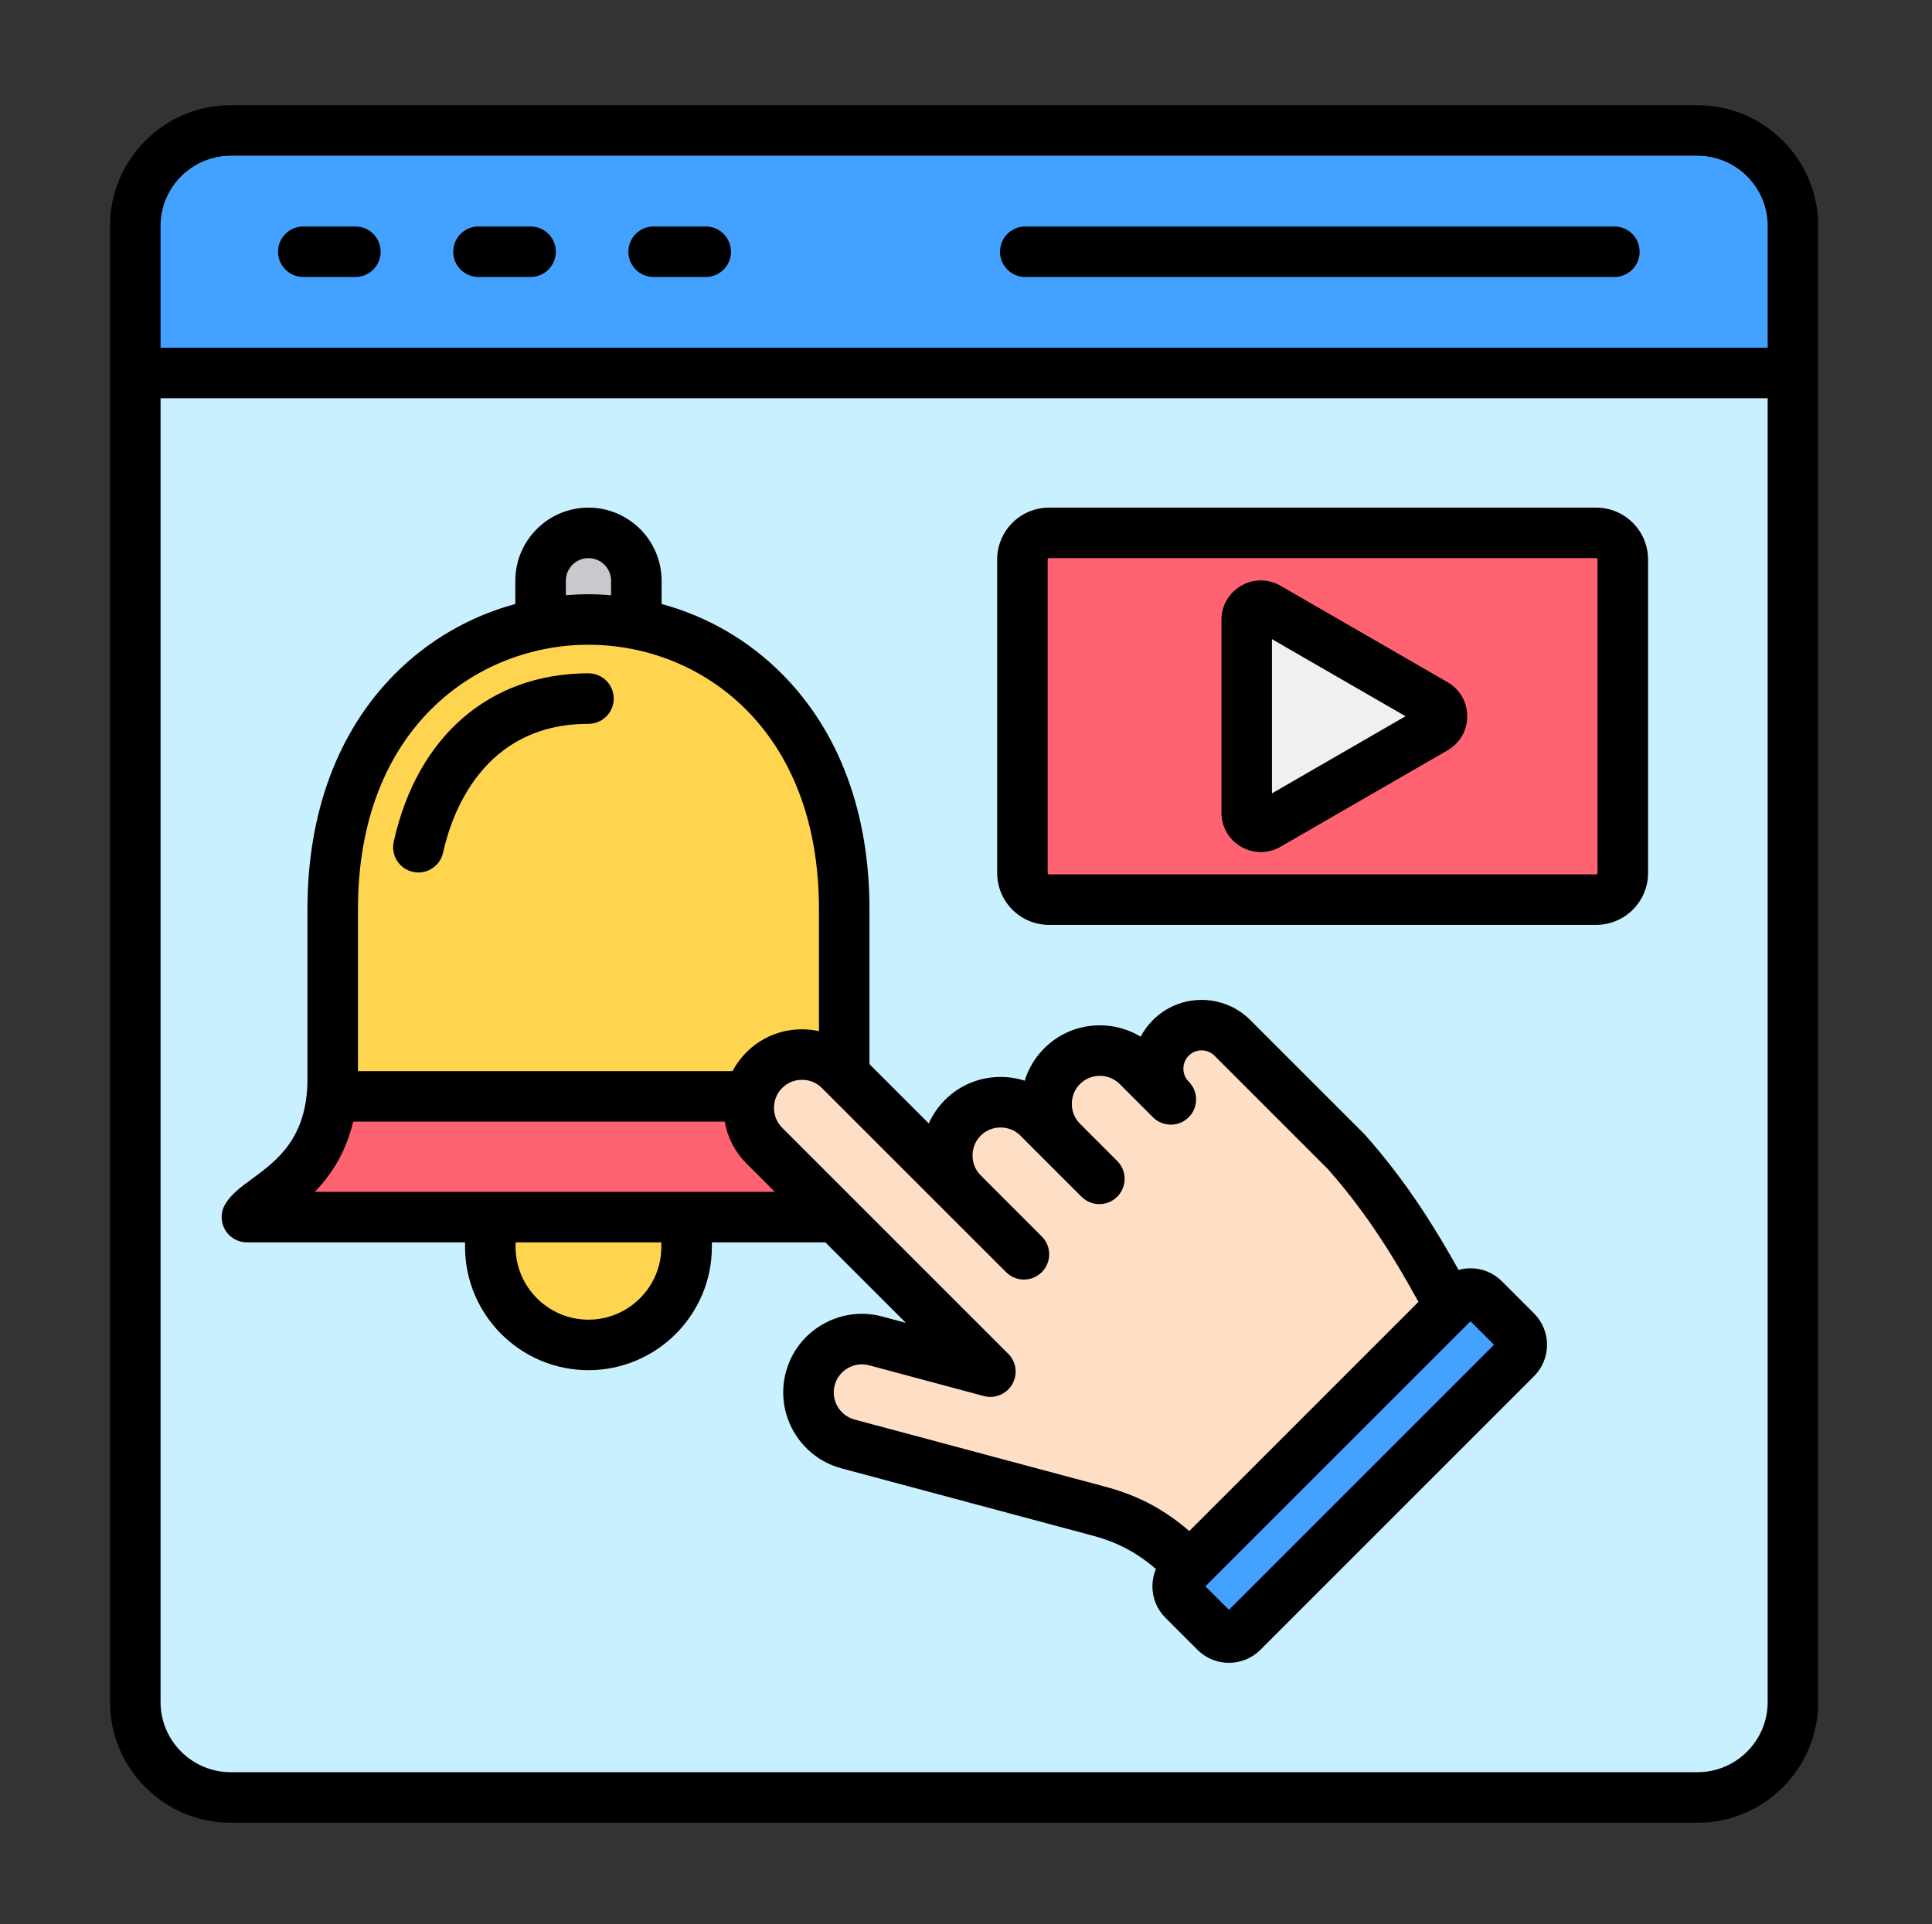
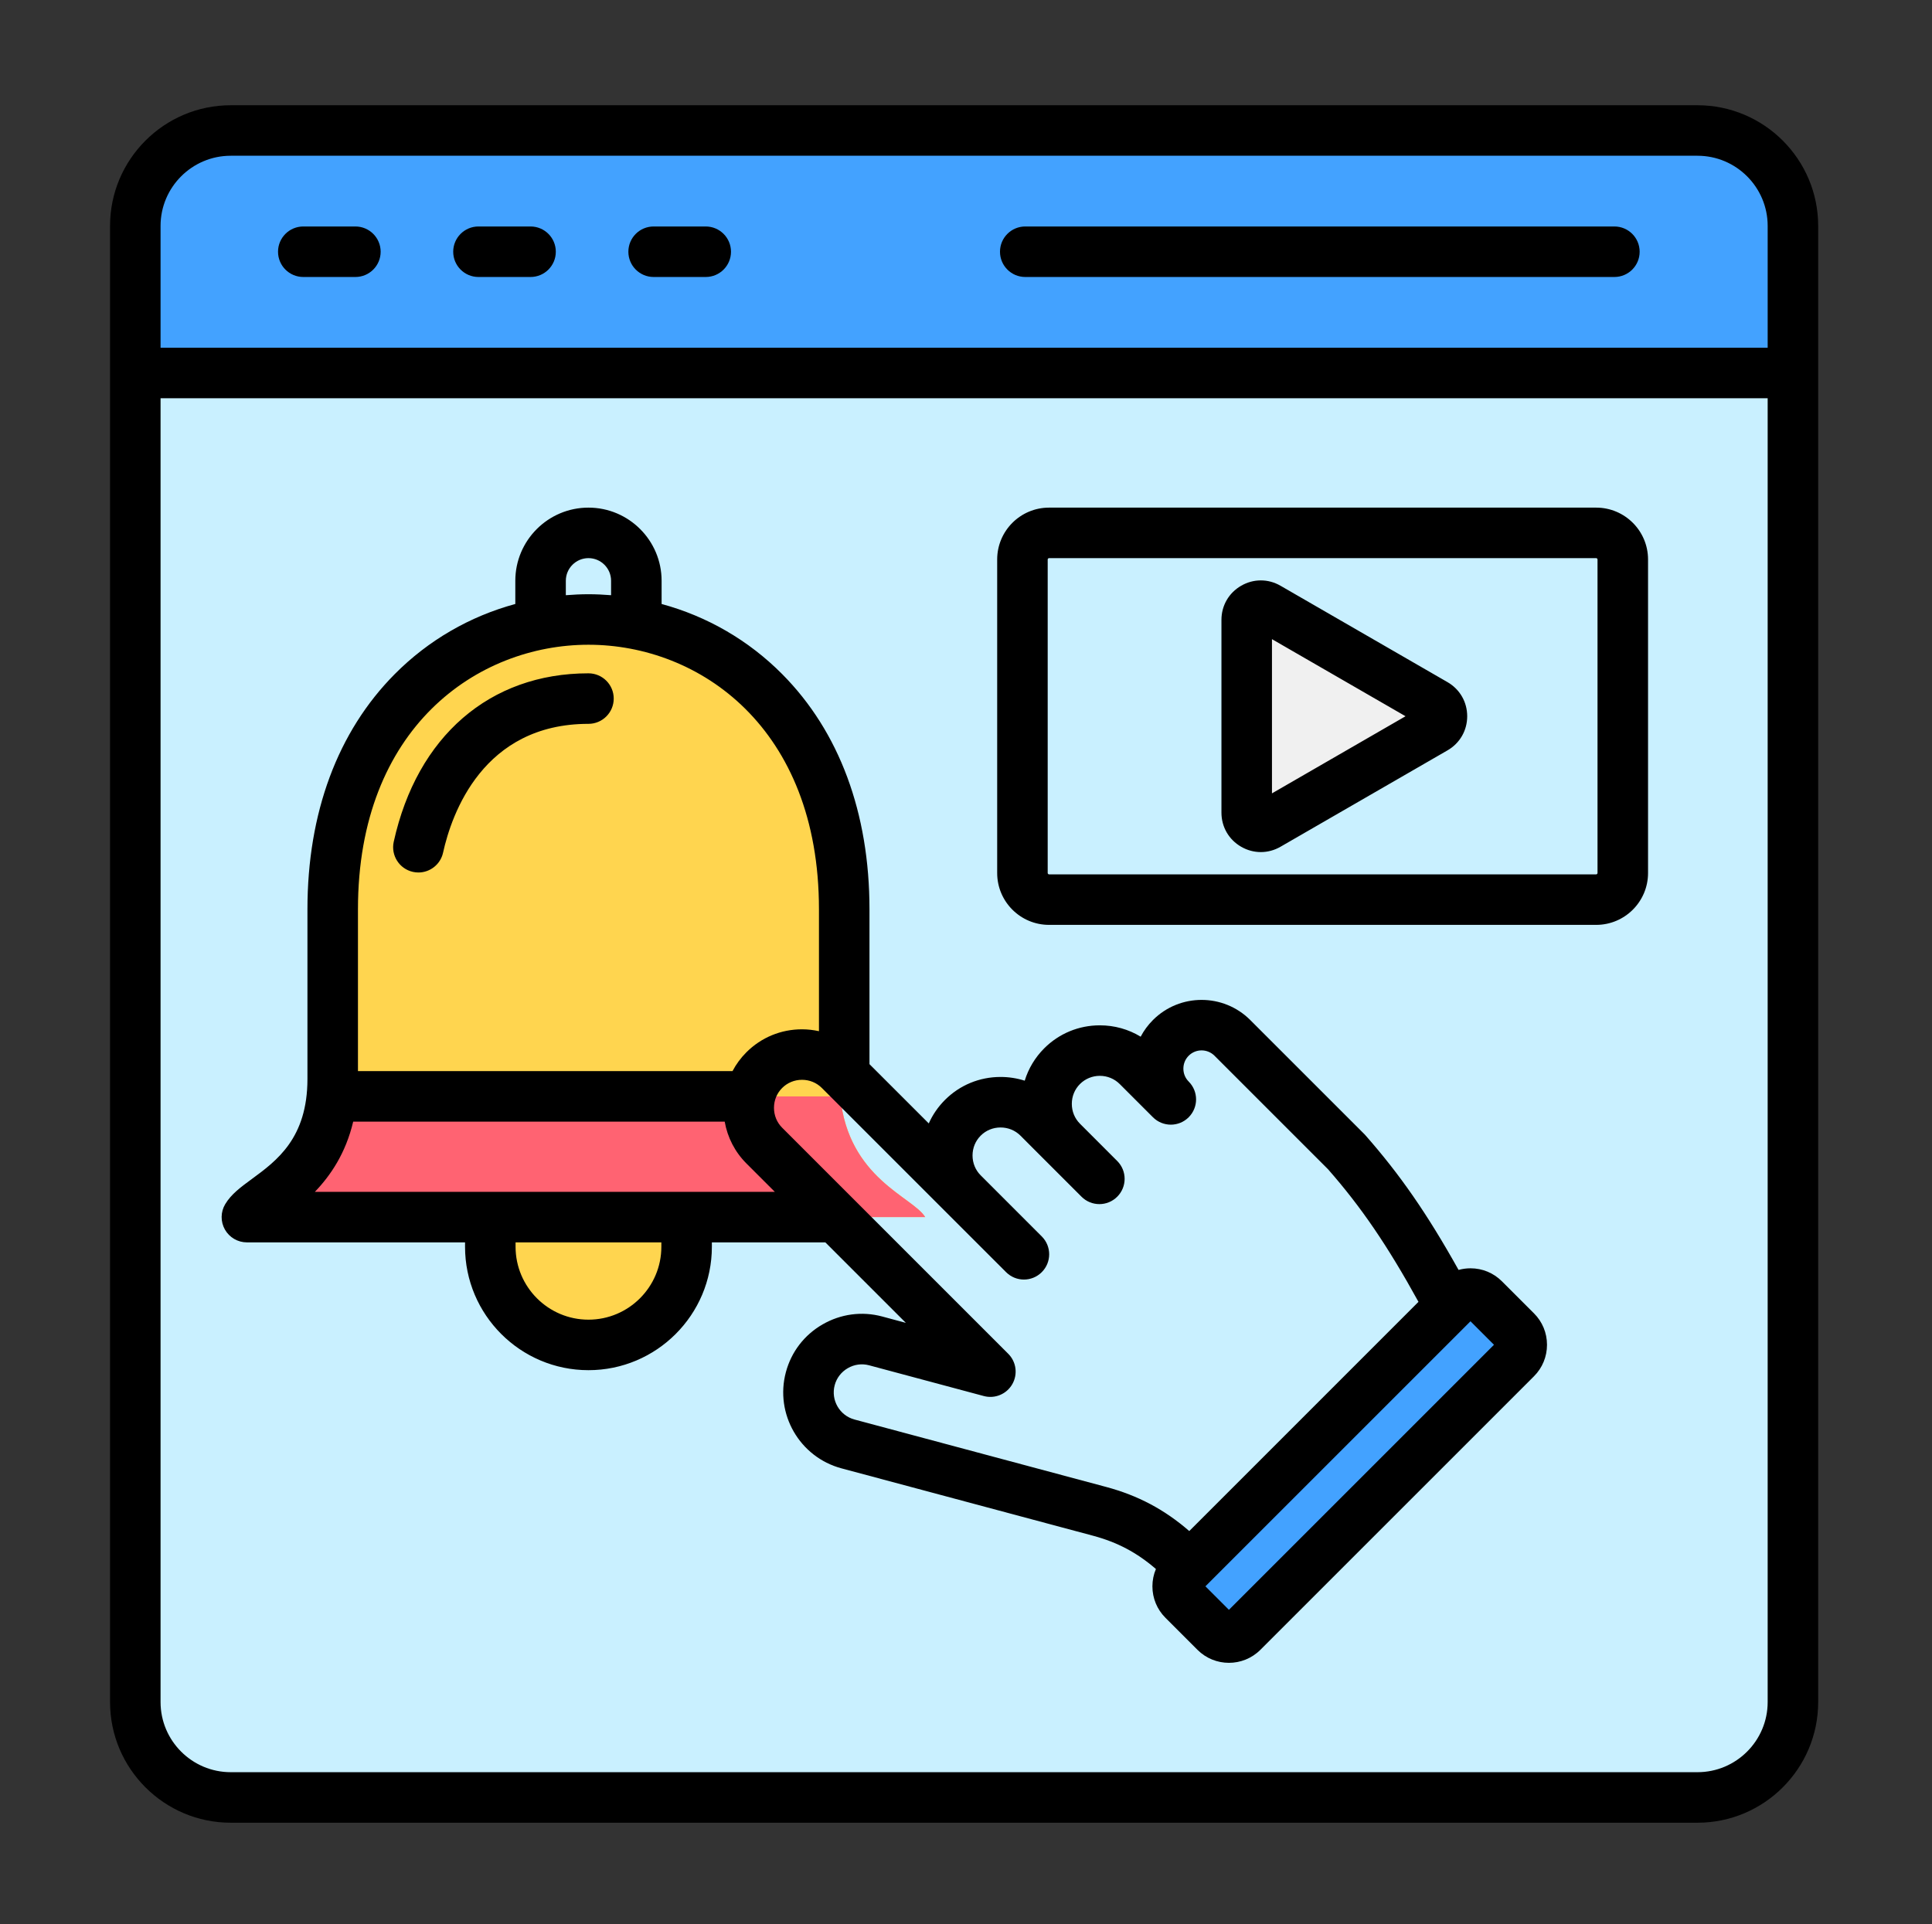
<svg xmlns="http://www.w3.org/2000/svg" width="512" height="510" viewBox="0 0 512 510" fill="none">
  <rect x="0" y="0" width="512" height="510" fill="#333333" stroke="none" />
  <path fill-rule="evenodd" clip-rule="evenodd" d="M59.879 34.587H448.581C462.492 34.587 473.873 45.968 473.873 59.878V451.121C473.873 465.031 462.492 476.412 448.581 476.412H59.879C45.968 476.413 34.587 465.031 34.587 451.122V59.878C34.587 45.969 45.968 34.587 59.879 34.587Z" fill="#C9F0FF" />
  <path fill-rule="evenodd" clip-rule="evenodd" d="M34.587 98.857H473.873V59.879C473.873 45.969 462.492 34.587 448.581 34.587H59.879C45.968 34.587 34.588 45.969 34.588 59.879L34.587 98.857Z" fill="#43A2FF" />
-   <path fill-rule="evenodd" clip-rule="evenodd" d="M276.735 141.238H421.736C425.613 141.238 428.784 144.41 428.784 148.286V231.393C428.784 235.27 425.613 238.441 421.736 238.441H276.735C272.859 238.441 269.688 235.27 269.688 231.393V148.286C269.688 144.41 272.859 141.238 276.735 141.238Z" fill="#FF6372" />
  <path fill-rule="evenodd" clip-rule="evenodd" d="M378.991 193.08L334.733 218.632C333.544 219.318 332.182 219.318 330.993 218.631C329.804 217.945 329.123 216.765 329.123 215.391V164.287C329.123 162.914 329.804 161.735 330.993 161.047C332.182 160.361 333.544 160.361 334.734 161.048L378.992 186.6C380.182 187.287 380.862 188.467 380.862 189.84C380.861 191.214 380.18 192.393 378.991 193.08Z" fill="#F0F0F0" />
-   <path fill-rule="evenodd" clip-rule="evenodd" d="M167.37 171.84L141.987 169.259V153.93C141.987 146.948 147.698 141.238 154.678 141.238C161.66 141.238 167.37 146.948 167.37 153.93V171.84Z" fill="#C8C9CD" />
  <path fill-rule="evenodd" clip-rule="evenodd" d="M180.69 308.093L128.667 311.176V330.457C128.667 344.762 140.373 356.468 154.679 356.468C168.985 356.468 180.69 344.763 180.69 330.457V308.093Z" fill="#FFD54F" />
  <path fill-rule="evenodd" clip-rule="evenodd" d="M245.194 322.591C241.78 316.882 222.456 311.791 222.456 285.982V240.995C222.456 138.596 86.899 138.596 86.899 240.995V285.982C86.899 311.791 67.576 316.883 64.161 322.591H245.194Z" fill="#FFD54F" />
  <path fill-rule="evenodd" clip-rule="evenodd" d="M222.675 290.591H86.681C84.543 312.43 67.362 317.24 64.162 322.591H128.666H180.689H245.193C241.994 317.24 224.813 312.431 222.675 290.591Z" fill="#FF6372" />
-   <path fill-rule="evenodd" clip-rule="evenodd" d="M201.272 283.635C206.772 278.136 215.769 278.136 221.268 283.635L253.893 316.259C248.393 310.759 248.393 301.762 253.893 296.263C259.392 290.764 268.39 290.764 273.888 296.262L280.203 302.577C274.704 297.078 274.704 288.081 280.202 282.583C285.701 277.083 294.7 277.083 300.198 282.583L309.011 291.396C304.525 286.911 304.525 279.571 309.011 275.085C313.497 270.599 320.837 270.599 325.323 275.084L355.554 305.315C368.599 320.136 377.171 334.623 389.848 359.603L325.652 423.799L309.762 411.061C303.851 405.878 297.754 402.619 290.162 400.584L223.467 382.714C215.955 380.701 211.457 372.909 213.47 365.398C215.482 357.886 223.275 353.387 230.786 355.4L261.193 363.547L201.275 303.63C195.773 298.132 195.773 289.134 201.272 283.635Z" fill="#FEDFC5" />
  <path fill-rule="evenodd" clip-rule="evenodd" d="M312.31 416.852L384.828 344.335C386.807 342.356 390.045 342.356 392.025 344.335L400.523 352.833C402.502 354.812 402.503 358.05 400.523 360.03L328.006 432.547C326.026 434.526 322.789 434.526 320.809 432.547L312.311 424.049C310.331 422.069 310.331 418.831 312.31 416.852Z" fill="#43A2FF" />
  <path fill-rule="evenodd" clip-rule="evenodd" d="M337.085 210.279V169.406L372.482 189.839L337.085 210.279ZM383.608 180.802L339.35 155.253C336.082 153.362 332.181 153.362 328.915 155.253C325.647 157.139 323.696 160.515 323.696 164.287V215.389C323.696 219.166 325.647 222.542 328.915 224.428C330.547 225.371 332.339 225.842 334.132 225.842C335.922 225.842 337.715 225.371 339.35 224.428L383.608 198.879C386.874 196.993 388.824 193.612 388.824 189.84C388.824 186.068 386.874 182.688 383.608 180.802ZM423.359 231.395V148.285C423.359 148.109 423.183 147.932 423.004 147.932H278.005C277.826 147.932 277.65 148.109 277.65 148.285V231.395C277.65 231.572 277.826 231.749 278.005 231.749H423.004C423.183 231.749 423.359 231.572 423.359 231.395ZM423.004 134.545H278.005C270.427 134.545 264.262 140.708 264.262 148.285V231.395C264.262 238.972 270.427 245.136 278.005 245.136H423.004C430.583 245.136 436.749 238.972 436.749 231.395V148.285C436.749 140.707 430.583 134.545 423.004 134.545ZM325.676 426.679L319.449 420.449L389.695 350.204L395.922 356.431L325.676 426.679ZM226.466 376.245L293.161 394.116C301.591 396.38 308.593 400.093 315.167 405.802L375.911 345.051C367.636 330.03 360.697 319.88 351.935 309.899L321.857 279.82C319.969 277.934 316.899 277.93 315.013 279.82C314.107 280.725 313.608 281.937 313.608 283.242C313.608 284.543 314.106 285.756 315.013 286.656V286.665C317.627 289.27 317.627 293.514 315.013 296.129C312.398 298.743 308.16 298.743 305.546 296.129L296.732 287.317C295.337 285.928 293.467 285.149 291.468 285.149C289.468 285.149 287.601 285.927 286.205 287.317C284.81 288.71 284.043 290.575 284.043 292.575C284.043 294.575 284.81 296.448 286.205 297.841C286.208 297.85 286.211 297.85 286.213 297.85L296.078 307.722C298.693 310.328 298.693 314.567 296.078 317.185C294.771 318.495 293.057 319.147 291.345 319.147C289.631 319.147 287.918 318.495 286.611 317.185L273.792 304.366C273.789 304.366 273.787 304.358 273.784 304.358L270.423 300.99C269.029 299.602 267.159 298.835 265.159 298.835C263.159 298.835 261.292 299.601 259.896 300.998C258.5 302.392 257.732 304.261 257.732 306.257C257.732 308.256 258.5 310.134 259.896 311.523L276.084 327.718C278.696 330.332 278.696 334.563 276.084 337.177C274.777 338.487 273.063 339.143 271.349 339.143C269.637 339.143 267.923 338.486 266.617 337.177L250.429 320.995L217.805 288.369C216.409 286.972 214.541 286.201 212.54 286.201C210.54 286.201 208.673 286.972 207.276 288.369C205.881 289.763 205.113 291.628 205.113 293.628C205.113 295.628 205.881 297.505 207.276 298.894L267.194 358.816C269.338 360.955 269.773 364.268 268.259 366.89C266.743 369.517 263.656 370.802 260.73 370.019L230.322 361.869C228.416 361.359 226.413 361.624 224.682 362.627C222.95 363.624 221.715 365.224 221.205 367.131C220.14 371.096 222.501 375.184 226.466 376.245ZM83.439 315.898C87.605 311.571 91.628 305.643 93.6 297.287H192.054C192.787 301.467 194.755 305.315 197.806 308.368L205.34 315.899H83.439V315.898ZM175.265 330.455C175.265 341.106 166.599 349.774 155.948 349.774C145.297 349.774 136.631 341.106 136.631 330.455V329.289H175.265V330.455ZM155.947 170.888C185.366 170.888 217.032 192.83 217.032 240.998V273.312C215.571 272.996 214.07 272.815 212.537 272.815C206.962 272.815 201.73 274.979 197.806 278.903C196.315 280.393 195.079 282.077 194.119 283.899H94.863V240.998C94.863 192.83 126.529 170.888 155.947 170.888ZM149.95 153.931C149.95 150.622 152.64 147.932 155.947 147.932C159.252 147.932 161.943 150.622 161.943 153.931V157.758C159.959 157.601 157.961 157.5 155.947 157.5C153.931 157.5 151.933 157.601 149.95 157.758V153.931ZM398.026 339.608C395.804 337.385 392.846 336.16 389.694 336.16C388.608 336.16 387.551 336.311 386.533 336.589C378.187 321.648 370.97 311.259 361.845 300.894C361.752 300.789 361.654 300.68 361.556 300.582L331.324 270.352C324.217 263.246 312.652 263.246 305.547 270.352C304.227 271.674 303.132 273.164 302.289 274.772C299.066 272.81 295.351 271.762 291.468 271.762C285.892 271.762 280.661 273.926 276.737 277.849C274.302 280.283 272.545 283.225 271.562 286.433C269.522 285.785 267.367 285.444 265.158 285.444C259.583 285.444 254.351 287.604 250.427 291.532C248.6 293.363 247.155 295.468 246.134 297.762L230.42 282.051V240.998C230.42 215.465 222.424 193.915 207.296 178.68C198.357 169.675 187.377 163.357 175.333 160.085V153.931C175.333 143.242 166.637 134.545 155.948 134.545C145.258 134.545 136.563 143.242 136.563 153.931V160.085C124.519 163.357 113.54 169.675 104.601 178.68C89.471 193.915 81.476 215.465 81.476 240.998V285.979C81.476 301.681 73.312 307.668 66.754 312.48C63.811 314.639 61.269 316.509 59.687 319.156C58.449 321.219 58.419 323.799 59.608 325.896C60.797 327.993 63.023 329.29 65.432 329.29H123.242V330.456C123.242 348.487 137.913 363.162 155.948 363.162C173.981 363.162 188.653 348.487 188.653 330.456V329.29H218.728L240.058 350.62L233.785 348.933C228.425 347.497 222.814 348.246 217.986 351.034C213.156 353.816 209.706 358.308 208.27 363.672C205.299 374.765 211.905 386.211 223.003 389.183L289.696 407.05C296.152 408.784 301.298 411.517 306.329 415.862C305.723 417.289 305.401 418.851 305.401 420.45C305.401 423.599 306.627 426.563 308.848 428.786L317.345 437.285C319.644 439.58 322.659 440.729 325.677 440.729C328.695 440.729 331.713 439.58 334.009 437.285L406.526 364.772C408.748 362.549 409.971 359.585 409.971 356.433C409.971 353.284 408.748 350.321 406.526 348.106L398.026 339.608ZM104.342 223.11C103.546 226.718 105.825 230.292 109.437 231.093C109.921 231.198 110.409 231.252 110.885 231.252C113.959 231.252 116.726 229.122 117.417 225.999C119.685 215.731 127.98 191.853 155.948 191.853C159.645 191.853 162.643 188.856 162.643 185.155C162.643 181.459 159.645 178.462 155.948 178.462C129.809 178.461 110.518 195.153 104.342 223.11ZM166.524 66.721C166.524 63.025 169.52 60.027 173.218 60.027H187.026C190.722 60.027 193.72 63.025 193.72 66.721C193.72 70.421 190.723 73.414 187.026 73.414H173.218C169.52 73.414 166.524 70.421 166.524 66.721ZM120.104 66.721C120.104 63.025 123.1 60.027 126.796 60.027H140.603C144.299 60.027 147.297 63.025 147.297 66.721C147.297 70.421 144.299 73.414 140.603 73.414H126.796C123.1 73.414 120.104 70.421 120.104 66.721ZM73.681 66.721C73.681 63.025 76.679 60.027 80.376 60.027H94.183C97.879 60.027 100.877 63.025 100.877 66.721C100.877 70.421 97.879 73.414 94.183 73.414H80.376C76.679 73.414 73.681 70.421 73.681 66.721ZM265.008 66.721C265.008 63.025 268.004 60.027 271.702 60.027H427.83C431.528 60.027 434.525 63.025 434.525 66.721C434.525 70.421 431.529 73.414 427.83 73.414H271.702C268.003 73.414 265.008 70.421 265.008 66.721ZM449.852 469.715C460.106 469.715 468.45 461.38 468.45 451.125V105.552H42.55V451.125C42.55 461.38 50.893 469.715 61.148 469.715H449.852ZM61.149 41.281C50.894 41.281 42.55 49.625 42.55 59.876V92.165H468.451V59.876C468.451 49.624 460.107 41.281 449.853 41.281H61.149ZM449.852 27.895H61.149C43.511 27.895 29.163 42.242 29.163 59.877V451.125C29.163 468.764 43.51 483.107 61.149 483.107H449.852C467.486 483.107 481.837 468.764 481.837 451.125V59.876C481.837 42.241 467.486 27.895 449.852 27.895Z" fill="black" />
</svg>